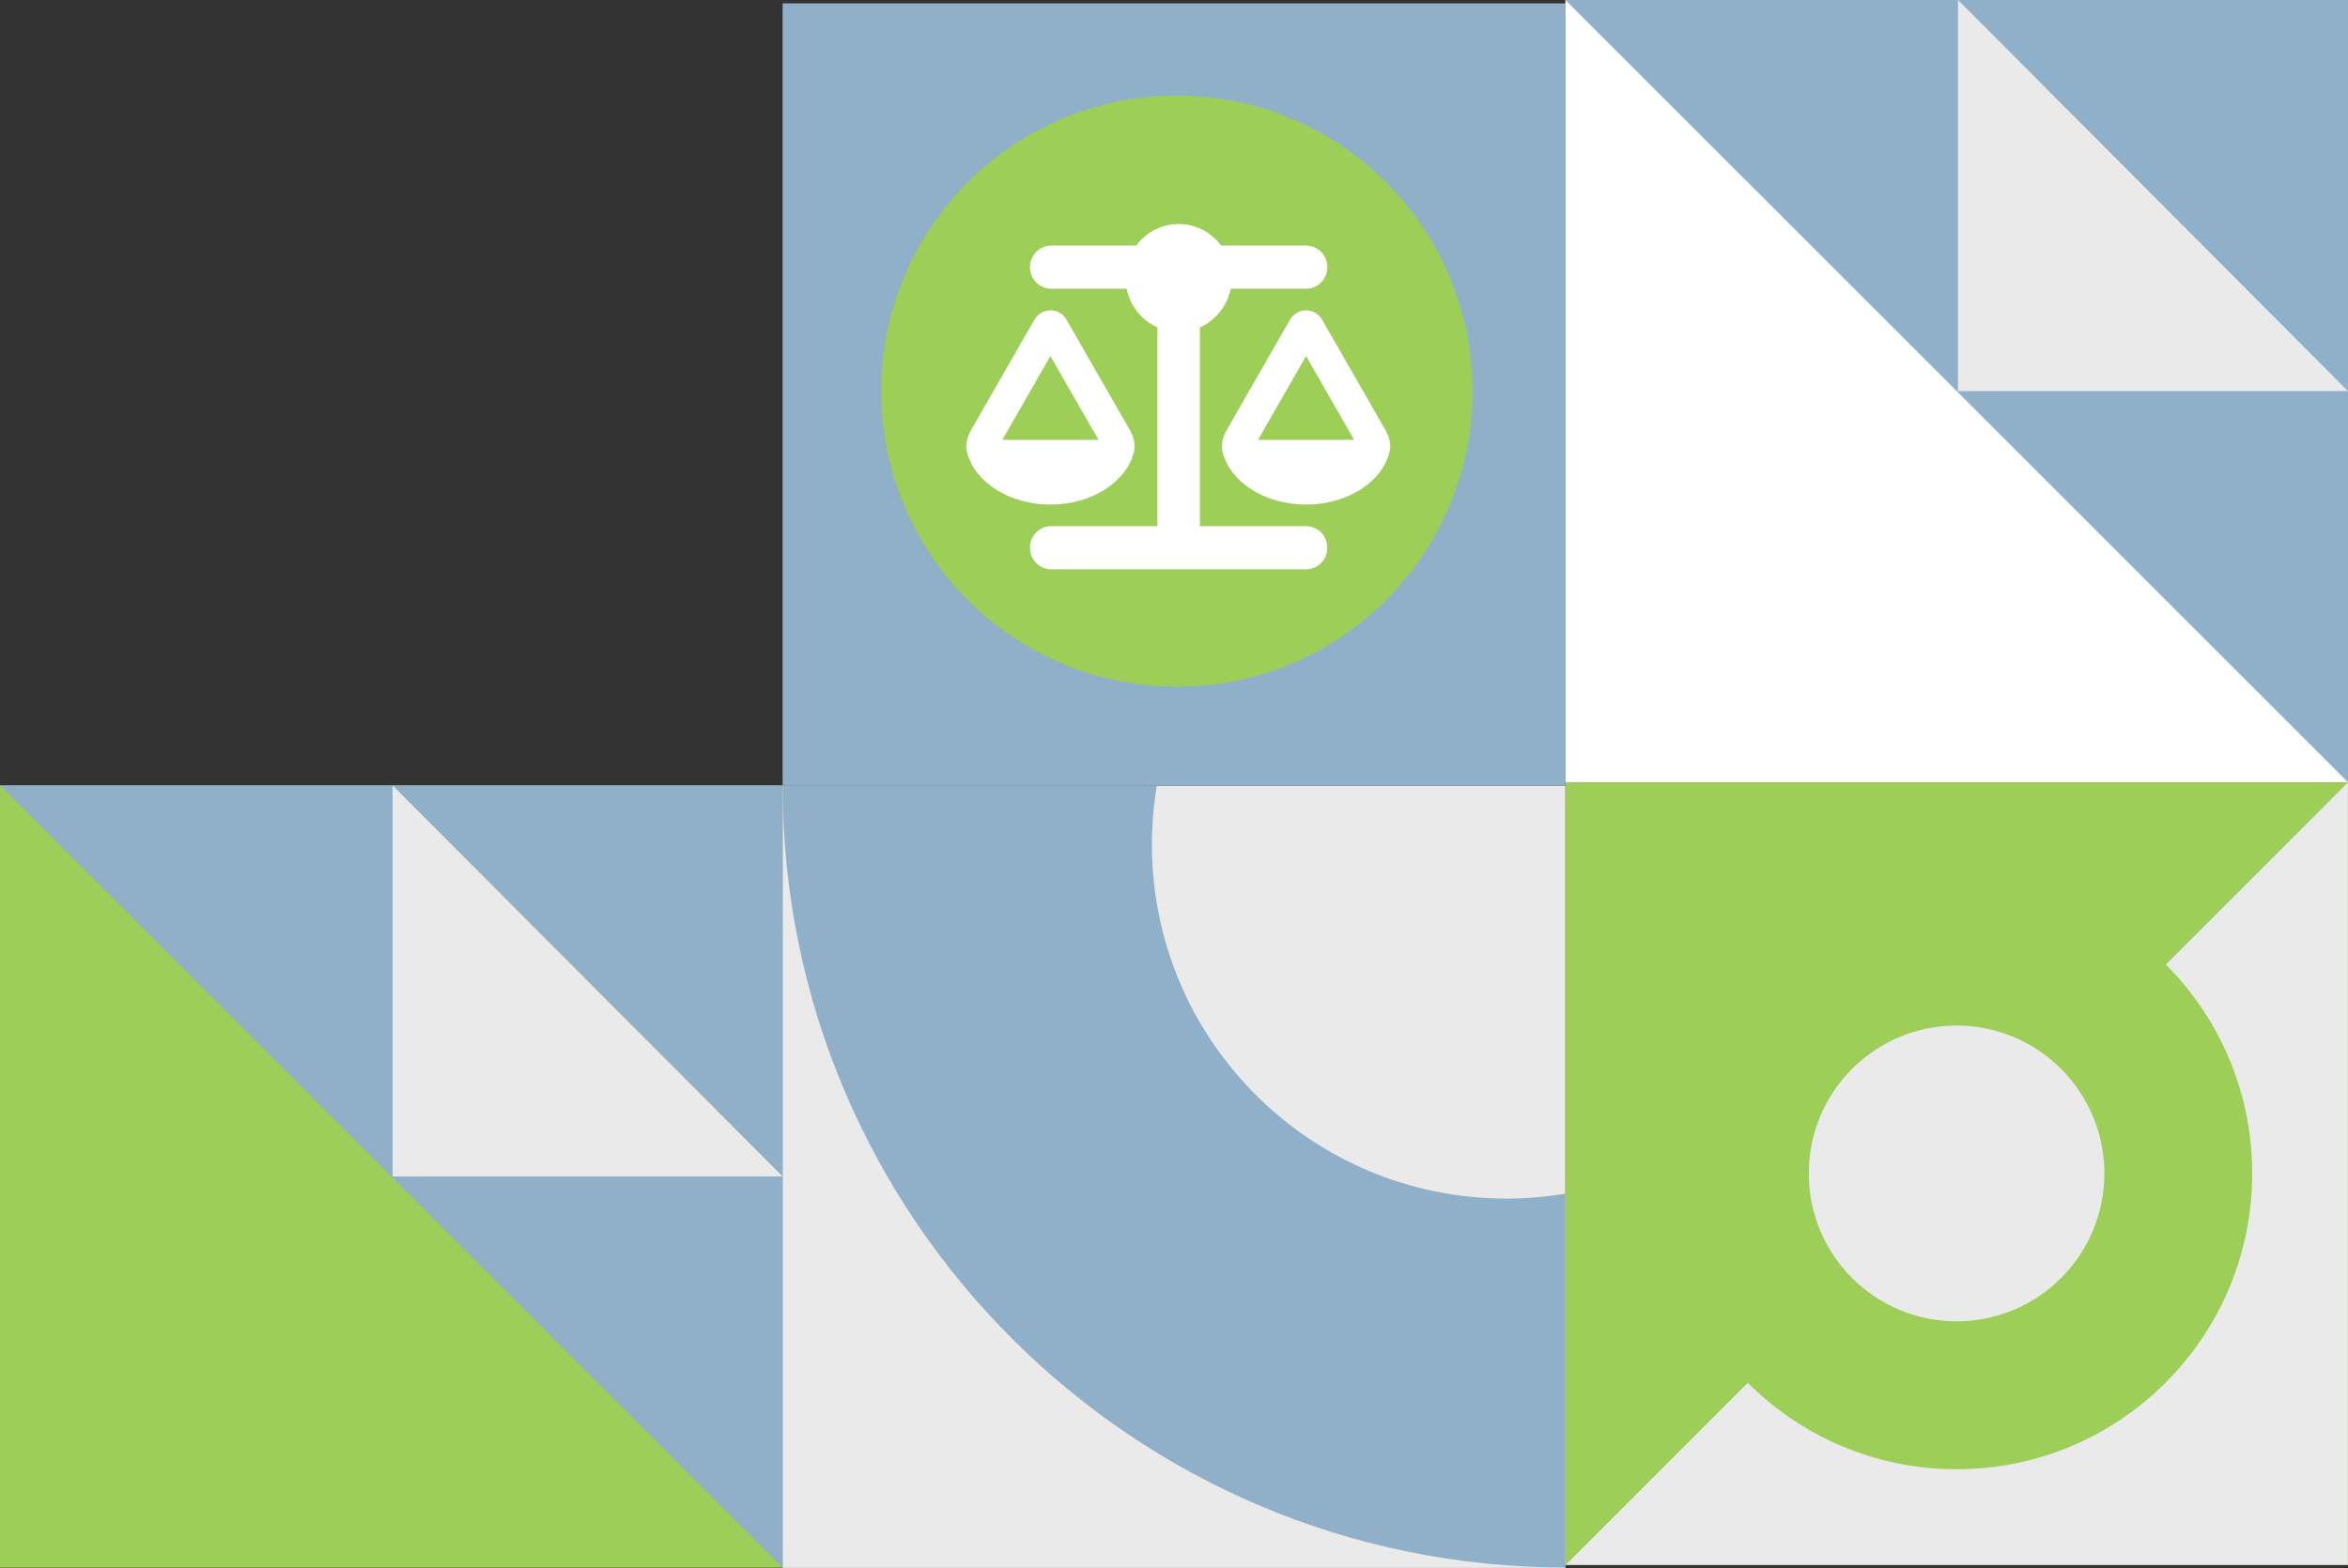
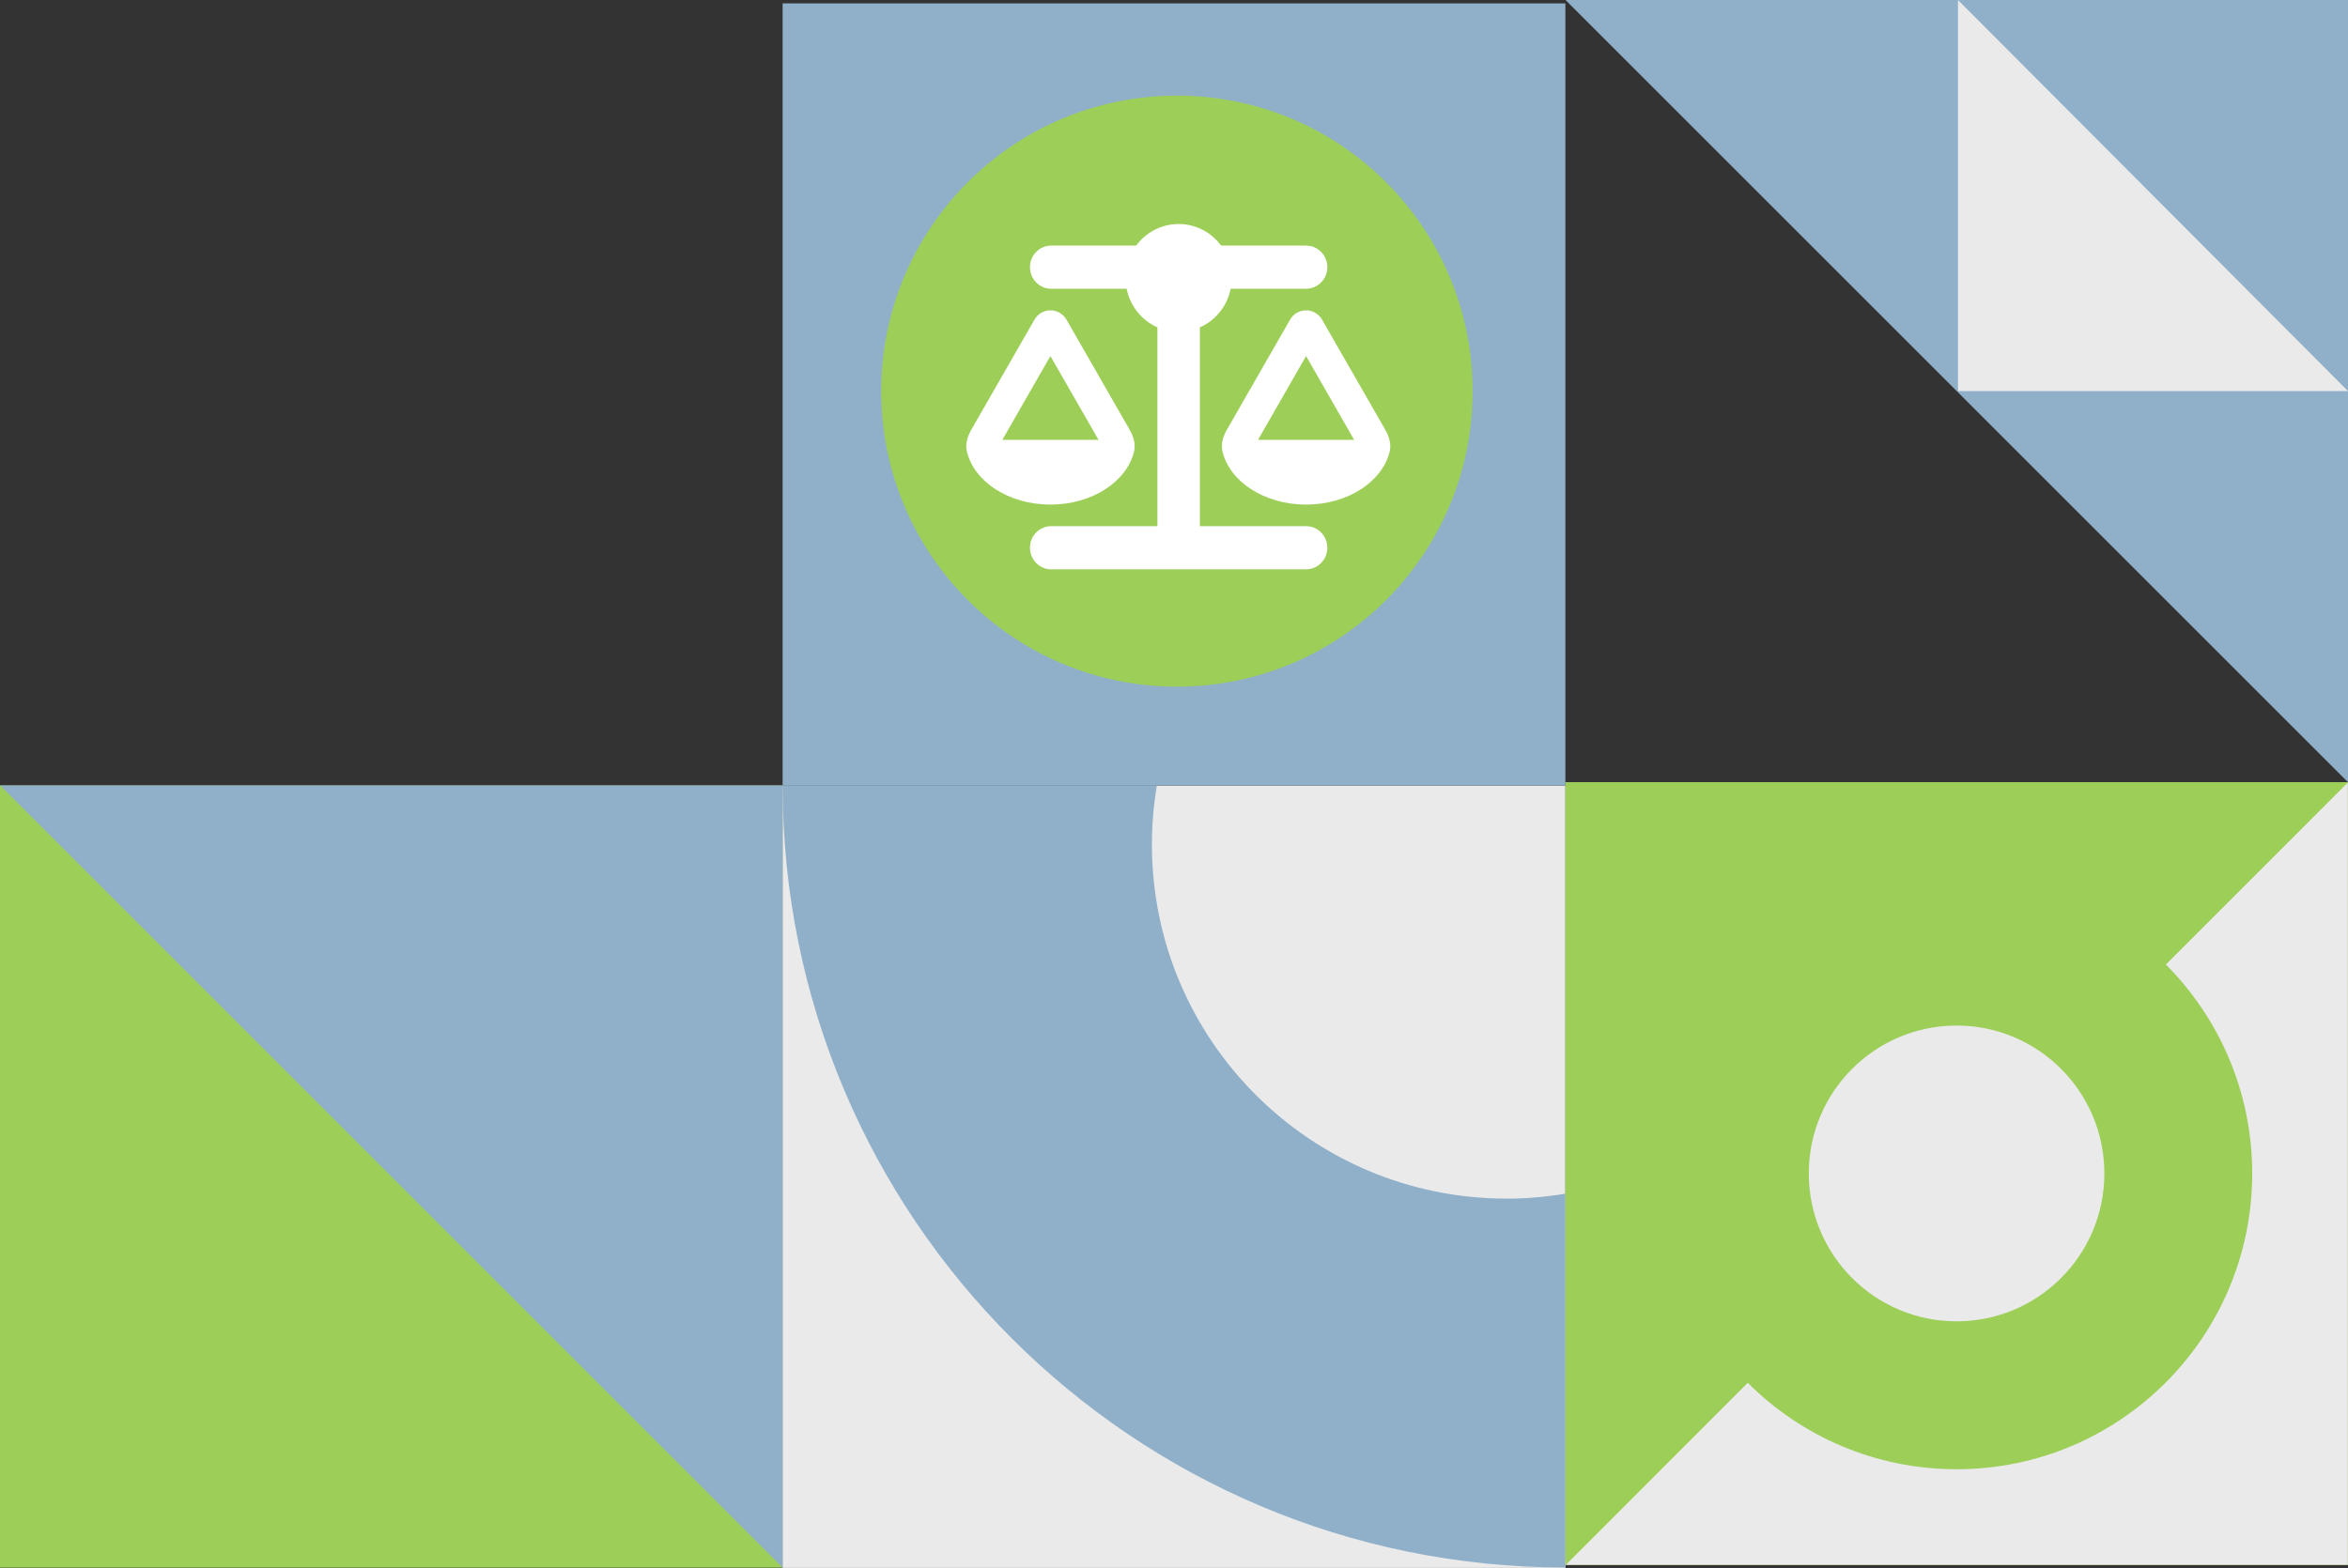
<svg xmlns="http://www.w3.org/2000/svg" width="503" height="336" viewBox="0 0 503 336" fill="none">
  <rect x="0" y="0" width="503" height="336" fill="#333333" stroke="none" />
  <g clip-path="url(#clip0_1701_2)">
    <path d="M502.973 167.642H335.324V335.33H502.973V167.642Z" fill="#9CCE58" />
    <path d="M167.657 168.312H0V335.936H167.657V168.312Z" fill="#9CCE58" />
    <path fill-rule="evenodd" clip-rule="evenodd" d="M167.657 168.312H0.037L167.657 335.927V168.312Z" fill="#90B0C9" />
-     <path fill-rule="evenodd" clip-rule="evenodd" d="M84.109 252.11H167.658L84.109 168.312V252.11Z" fill="#EAEAEA" />
+     <path fill-rule="evenodd" clip-rule="evenodd" d="M84.109 252.11H167.658V252.11Z" fill="#EAEAEA" />
    <path d="M335.342 168.367H167.657V335.991H335.342V168.367Z" fill="#EAEAEA" />
    <path d="M322.719 256.845C280.775 256.845 246.766 222.865 246.766 180.939C246.766 176.653 247.142 172.441 247.83 168.349H167.667C167.667 260.883 242.73 335.899 335.324 335.899V255.79C331.223 256.478 327.012 256.854 322.719 256.854V256.845Z" fill="#90B0C9" />
    <path d="M335.342 0.725H167.657V168.349H335.342V0.725Z" fill="#90B0C9" />
    <path fill-rule="evenodd" clip-rule="evenodd" d="M252.124 20.491C287.114 20.491 315.471 48.836 315.471 83.817C315.471 118.797 287.114 147.142 252.124 147.142C217.134 147.142 188.776 118.787 188.776 83.817C188.776 48.846 217.143 20.491 252.124 20.491Z" fill="#9CCE58" />
    <path fill-rule="evenodd" clip-rule="evenodd" d="M502.972 167.615L463.955 206.66C475.395 218.13 482.477 233.959 482.477 251.459C482.477 286.466 454.129 314.839 419.148 314.839C401.672 314.839 385.846 307.755 374.388 296.294L335.379 335.33H502.963V167.615H502.972Z" fill="#EAEAEA" />
    <path fill-rule="evenodd" clip-rule="evenodd" d="M335.388 335.339L374.406 296.294C362.957 284.824 355.874 268.985 355.874 251.486C355.874 216.478 384.222 188.105 419.203 188.105C436.689 188.105 452.506 195.199 463.964 206.66L502.973 167.624H335.388V335.339Z" fill="#9CCE58" />
    <path fill-rule="evenodd" clip-rule="evenodd" d="M387.488 251.459C387.488 233.95 401.672 219.764 419.148 219.764C436.625 219.764 450.808 233.95 450.808 251.459C450.808 268.967 436.634 283.144 419.148 283.144C401.662 283.144 387.488 268.958 387.488 251.459Z" fill="#EAEAEA" />
-     <path d="M503 0H335.343V167.624H503V0Z" fill="white" />
    <path fill-rule="evenodd" clip-rule="evenodd" d="M503 0H335.37L503 167.615V0Z" fill="#90B0C9" />
    <path fill-rule="evenodd" clip-rule="evenodd" d="M419.451 83.807H503L419.451 0V83.807Z" fill="#EAEAEA" />
    <path d="M261.594 52.625H279.794C282.311 52.625 284.344 54.692 284.344 57.25C284.344 59.808 282.311 61.875 279.794 61.875H263.642C262.902 65.604 260.386 68.682 257.044 70.157V112.75H279.794C282.311 112.75 284.344 114.817 284.344 117.375C284.344 119.933 282.311 122 279.794 122H225.194C222.678 122 220.644 119.933 220.644 117.375C220.644 114.817 222.678 112.75 225.194 112.75H247.944V70.157C244.603 68.668 242.086 65.59 241.347 61.875H225.194C222.678 61.875 220.644 59.808 220.644 57.25C220.644 54.692 222.678 52.625 225.194 52.625H243.394C245.47 49.821 248.769 48 252.494 48C256.22 48 259.518 49.821 261.594 52.625ZM269.5 94.25H290.089L279.794 76.299L269.5 94.25ZM279.794 108.125C270.851 108.125 263.414 103.211 261.879 96.722C261.509 95.132 262.021 93.498 262.831 92.082L276.368 68.495C277.079 67.252 278.387 66.5 279.794 66.5C281.202 66.5 282.51 67.266 283.221 68.495L296.757 92.082C297.568 93.498 298.08 95.132 297.71 96.722C296.174 103.211 288.738 108.125 279.794 108.125ZM225.024 76.299L214.729 94.25H235.332L225.024 76.299ZM207.122 96.722C206.753 95.132 207.264 93.498 208.075 92.082L221.611 68.495C222.322 67.252 223.63 66.5 225.038 66.5C226.446 66.5 227.754 67.266 228.465 68.495L242.001 92.082C242.811 93.498 243.323 95.132 242.954 96.722C241.404 103.211 233.967 108.125 225.024 108.125C216.08 108.125 208.658 103.211 207.122 96.722Z" fill="white" />
  </g>
  <defs>
    <clipPath id="clip0_1701_2">
      <rect width="503" height="336" fill="white" />
    </clipPath>
  </defs>
</svg>